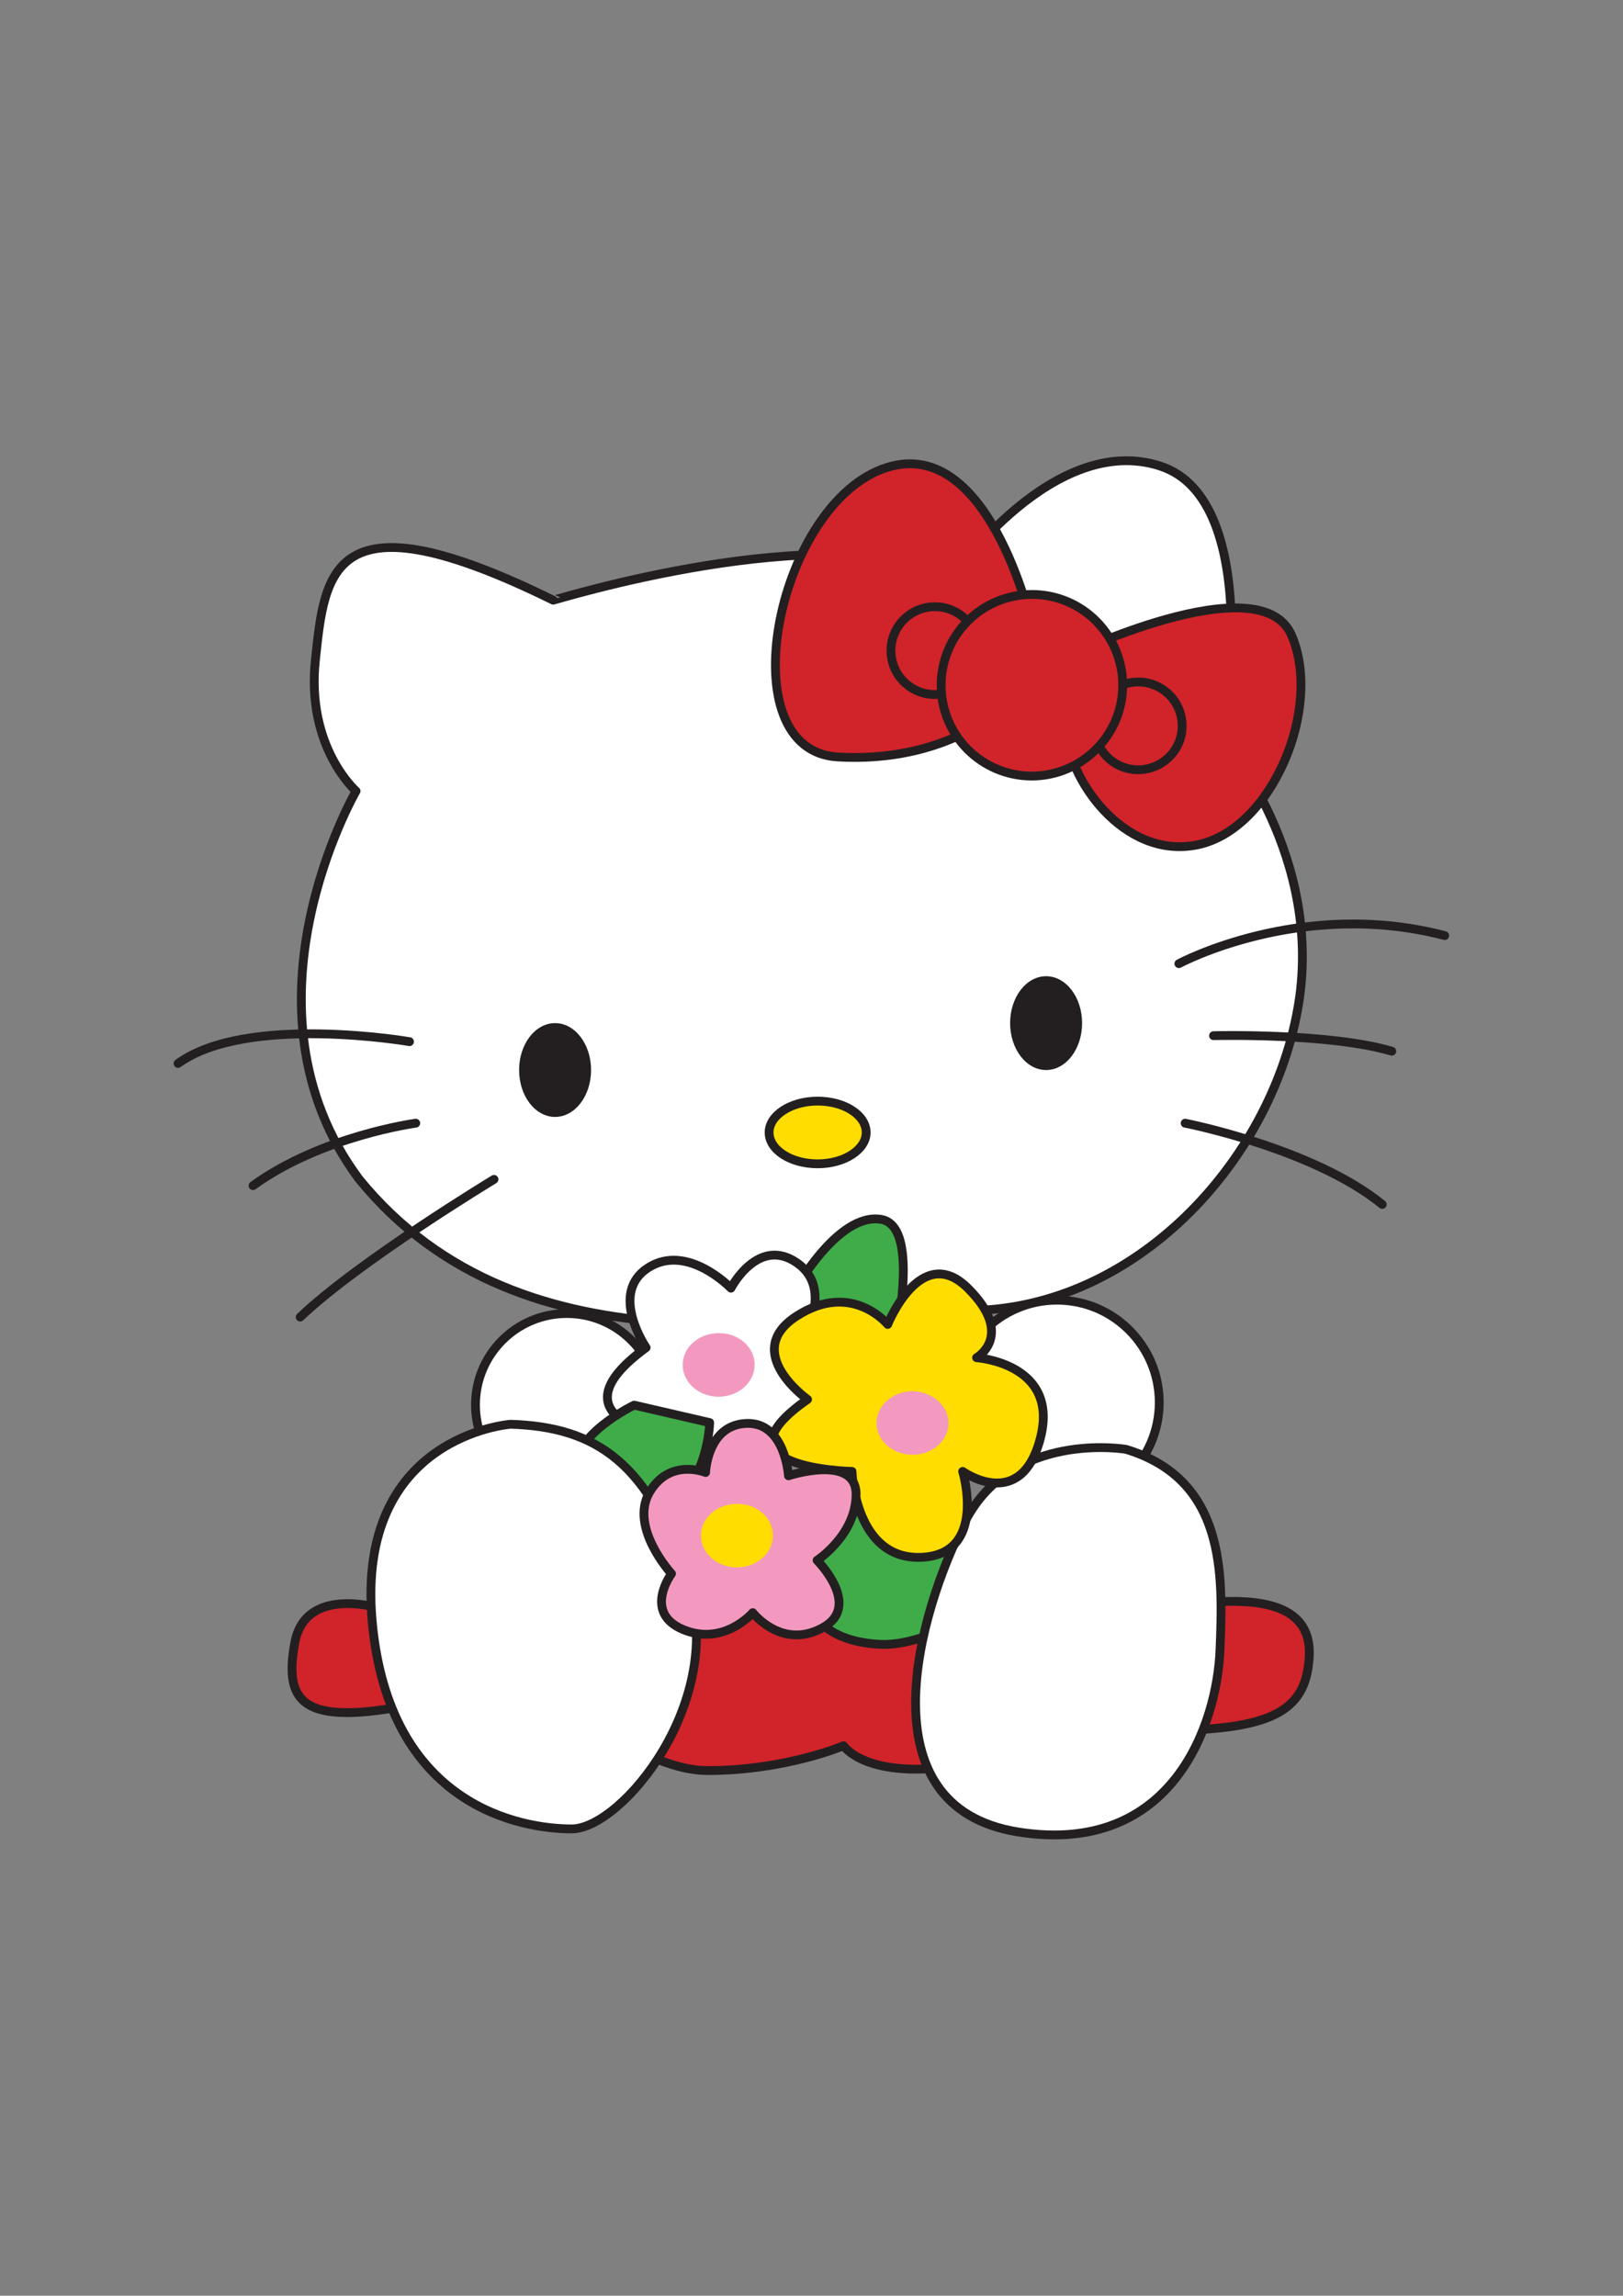
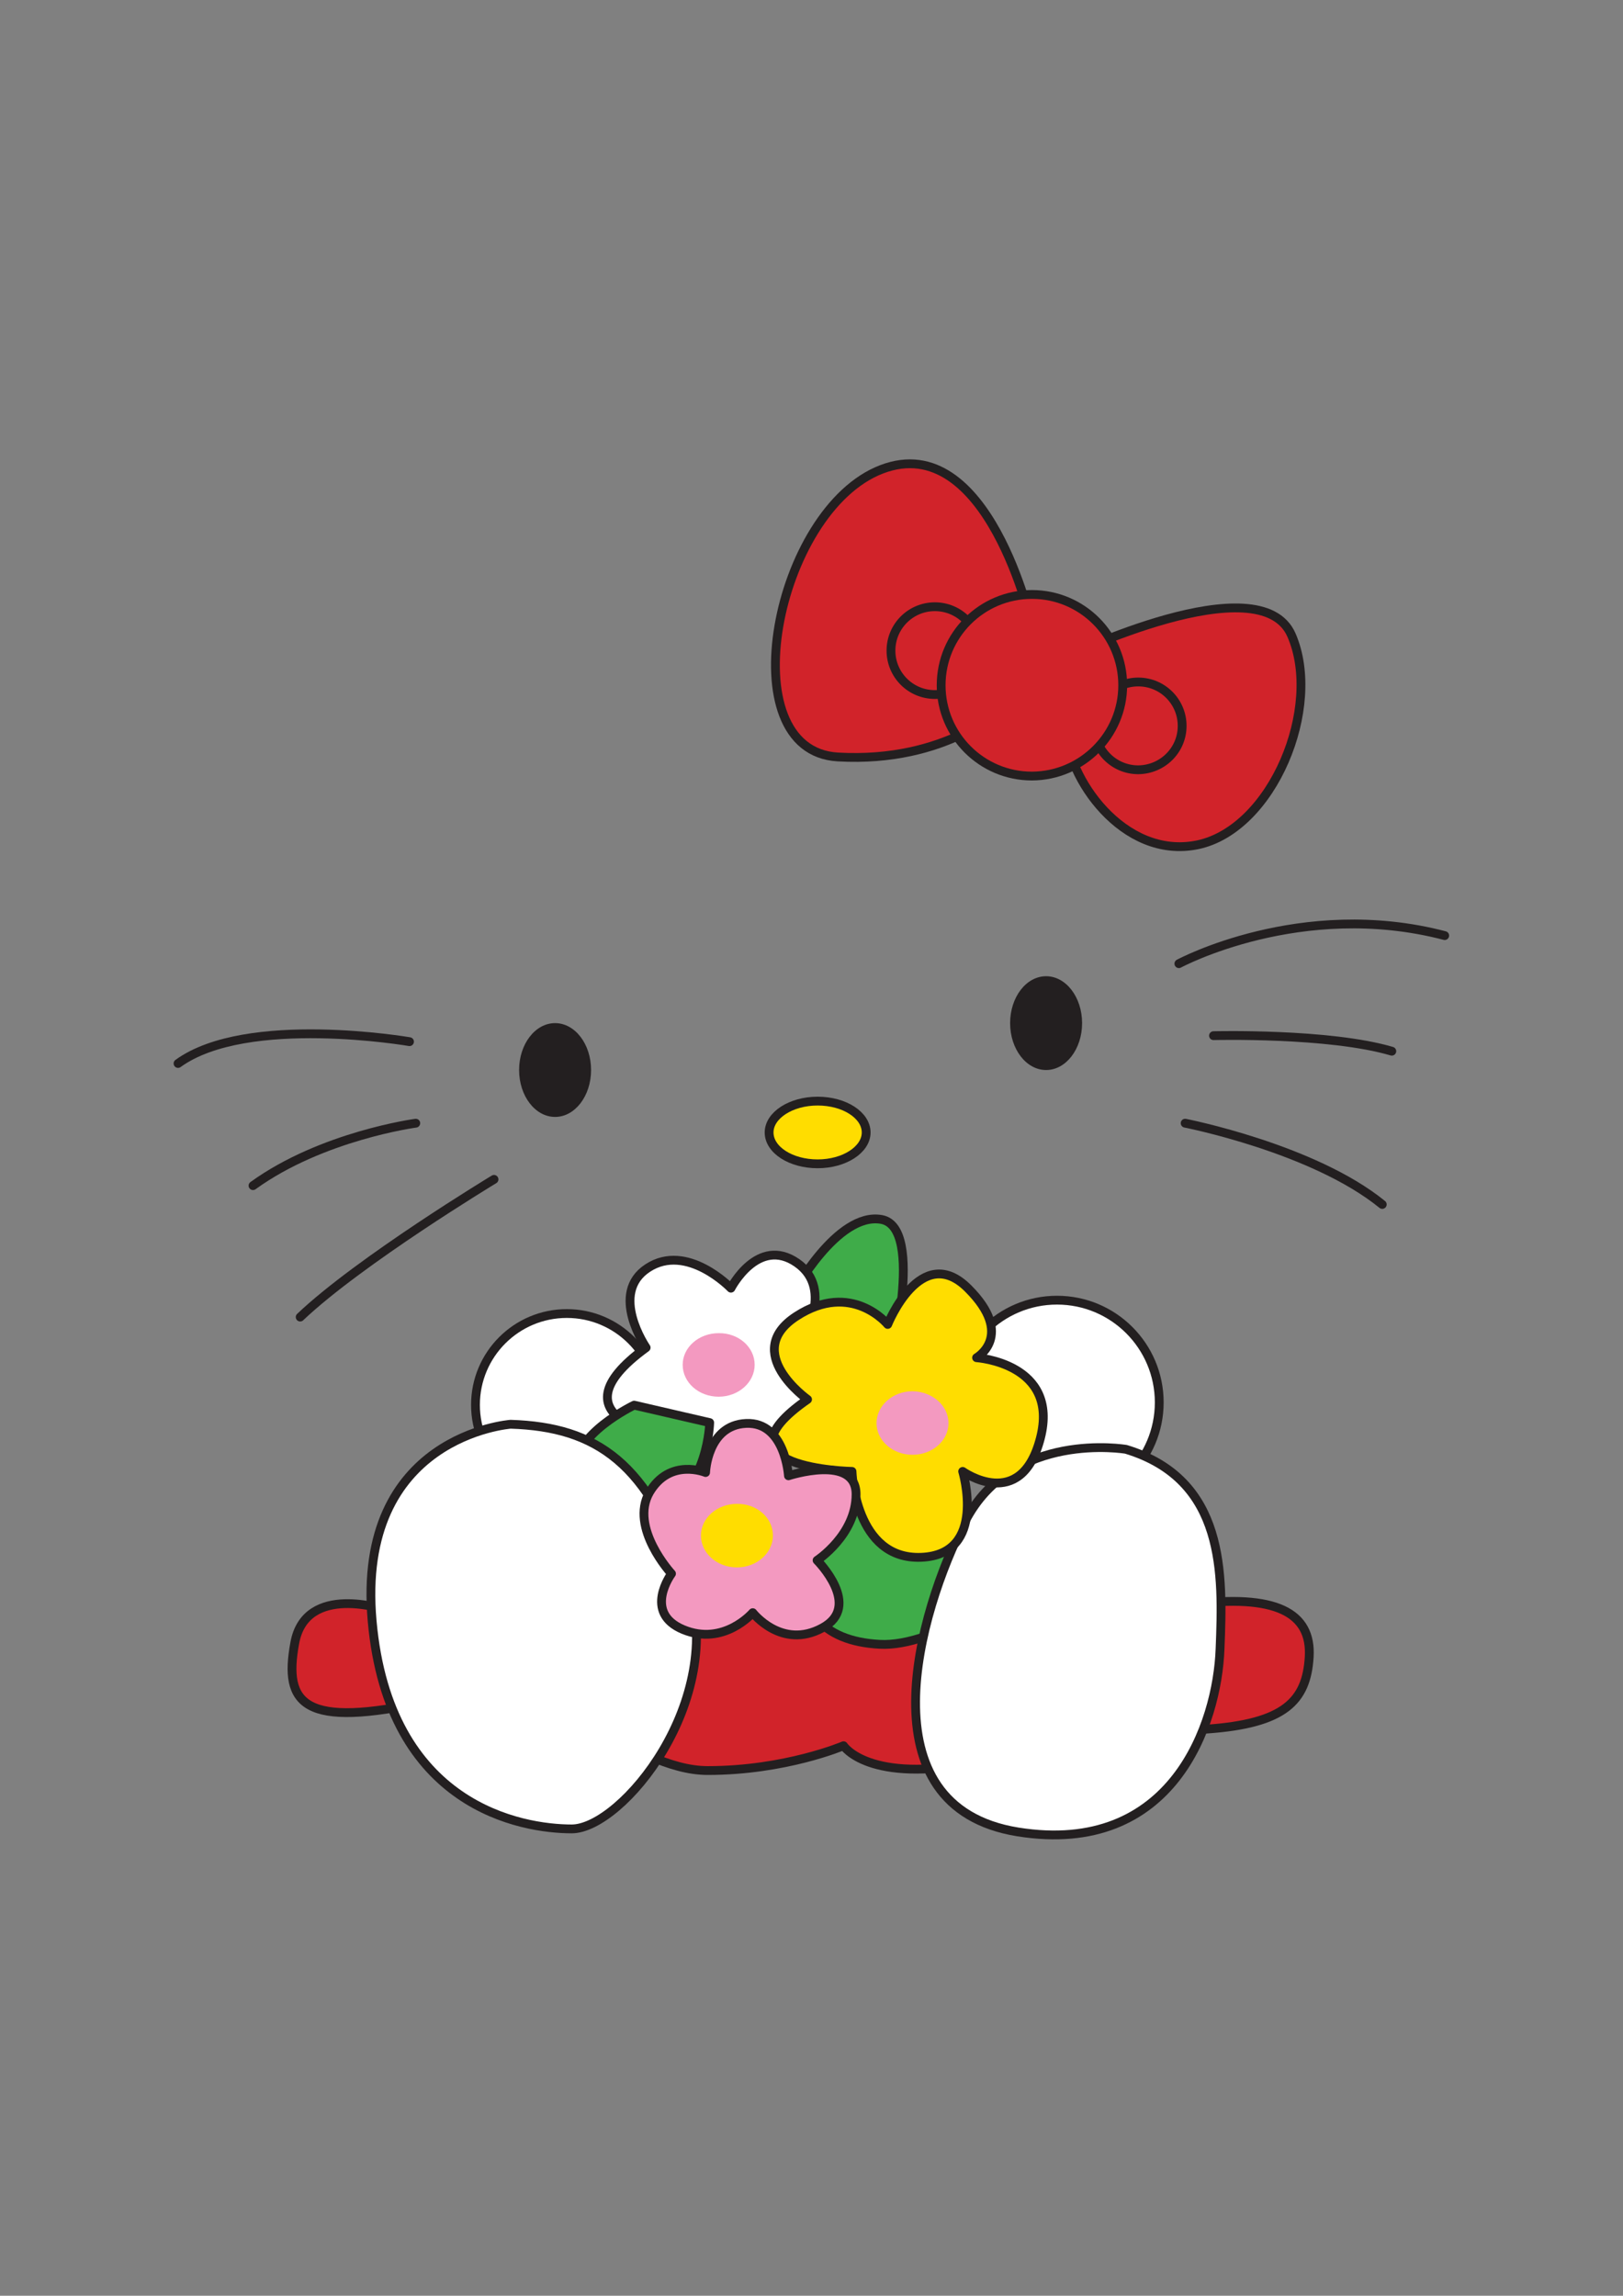
<svg xmlns="http://www.w3.org/2000/svg" version="1.1" id="Layer_1" x="0px" y="0px" viewBox="0 0 595.3 841.9" style="enable-background:new 0 0 595.3 841.9;" xml:space="preserve">
  <rect x="0" y="0" width="595.3" height="841.9" fill="#808080" stroke="none" />
  <style type="text/css">
	.st0{fill:#FFFFFF;stroke:#231F20;stroke-width:2.184;stroke-linecap:round;stroke-linejoin:round;}
	.st1{fill:#FFF100;stroke:#231F20;stroke-width:2.184;stroke-linecap:round;stroke-linejoin:round;}
	.st2{fill:none;stroke:#231F20;stroke-width:2.184;stroke-linecap:round;stroke-linejoin:round;}
	.st3{fill:#D1232A;stroke:#231F20;stroke-width:2.184;stroke-linecap:round;stroke-linejoin:round;}
	.st4{fill:#3FAC49;stroke:#231F20;stroke-width:2.184;stroke-linecap:round;stroke-linejoin:round;}
	.st5{fill:#231F20;}
	.st6{fill:#F6921E;stroke:#231F20;stroke-width:2.184;stroke-linecap:round;stroke-linejoin:round;}
	.st7{fill:#FFDD00;stroke:#231F20;stroke-width:2.184;stroke-linecap:round;stroke-linejoin:round;}
	.st8{fill:#F399C0;stroke:#231F20;stroke-width:2.184;stroke-linecap:round;stroke-linejoin:round;}
	.st9{fill:none;stroke:#D1232A;stroke-width:2.184;stroke-linecap:round;stroke-linejoin:round;}
	.st10{fill:#00B1EA;stroke:#231F20;stroke-width:2.184;stroke-linecap:round;stroke-linejoin:round;}
	.st11{fill:#00ADEE;stroke:#231F20;stroke-width:2.184;stroke-linecap:round;stroke-linejoin:round;}
	.st12{fill:none;stroke:#D1232A;stroke-width:3.495;stroke-linecap:round;stroke-linejoin:round;}
	.st13{fill:#231F20;stroke:#231F20;stroke-width:2.184;stroke-linecap:round;stroke-linejoin:round;}
	.st14{fill:none;stroke:#25408E;stroke-width:2.184;stroke-linecap:round;stroke-linejoin:round;}
	.st15{fill:#231F20;stroke:#231F20;stroke-width:2.184;}
	.st16{fill:#F6921E;}
	.st17{fill:#FFFFFF;stroke:#231F20;stroke-width:1.321;stroke-linecap:round;stroke-linejoin:round;}
	.st18{fill:#231F20;stroke:#231F20;stroke-width:1.321;stroke-linecap:round;stroke-linejoin:round;}
	.st19{fill:#F6921E;stroke:#231F20;stroke-width:1.321;stroke-linecap:round;stroke-linejoin:round;}
	.st20{fill:#FFDD00;stroke:#231F20;stroke-width:1.321;stroke-linecap:round;stroke-linejoin:round;}
	.st21{fill:none;stroke:#231F20;stroke-width:1.321;stroke-linecap:round;stroke-linejoin:round;}
	.st22{fill:#00B1EA;stroke:#231F20;stroke-width:1.321;stroke-linecap:round;stroke-linejoin:round;}
	.st23{fill:none;stroke:#25408E;stroke-width:1.321;stroke-linecap:round;stroke-linejoin:round;}
	.st24{fill:#231F20;stroke:#231F20;stroke-width:1.321;}
	.st25{fill:#D1232A;stroke:#231F20;stroke-width:1.321;stroke-linecap:round;stroke-linejoin:round;}
	.st26{fill:#FFFFFF;stroke:#231F20;stroke-width:3.233;stroke-linecap:round;stroke-linejoin:round;}
	.st27{fill:#FFDD00;stroke:#231F20;stroke-width:3.233;stroke-linecap:round;stroke-linejoin:round;}
	.st28{fill:none;stroke:#231F20;stroke-width:3.233;stroke-linecap:round;stroke-linejoin:round;}
	.st29{fill:#D1232A;stroke:#231F20;stroke-width:3.233;stroke-linecap:round;stroke-linejoin:round;}
	.st30{fill:#3FAC49;stroke:#231F20;stroke-width:3.233;stroke-linecap:round;stroke-linejoin:round;}
	.st31{fill:#F399C0;}
	.st32{fill:#F399C0;stroke:#231F20;stroke-width:3.233;stroke-linecap:round;stroke-linejoin:round;}
	.st33{fill:#FFDD00;}
	.st34{fill:#FFFFFF;stroke:#231F20;stroke-width:3.47;}
	.st35{fill:none;stroke:#D1232A;stroke-width:4.858;}
	.st36{fill:#25408E;stroke:#231F20;stroke-width:3.47;}
	.st37{fill:none;stroke:#D1232A;stroke-width:4.858;stroke-linecap:round;stroke-linejoin:round;}
	.st38{fill:#FFDD00;stroke:#231F20;stroke-width:3.47;}
	.st39{fill:#D1232A;stroke:#231F20;stroke-width:3.47;}
	.st40{fill:none;stroke:#231F20;stroke-width:3.47;}
	.st41{fill:none;stroke:#D1232A;stroke-width:3.47;}
	.st42{fill:none;stroke:#231F20;stroke-width:2.184;}
	.st43{fill:none;stroke:#00B1EA;stroke-width:3.058;stroke-linecap:round;stroke-linejoin:round;}
	.st44{fill:#FFFFFF;stroke:#231F20;stroke-width:1.505;stroke-linecap:round;stroke-linejoin:round;}
	.st45{fill:#EB008B;stroke:#231F20;stroke-width:1.505;stroke-linecap:round;stroke-linejoin:round;}
	.st46{fill:#F399C0;stroke:#231F20;stroke-width:1.505;stroke-linecap:round;stroke-linejoin:round;}
	.st47{fill:none;stroke:#231F20;stroke-width:1.505;}
	.st48{fill:none;stroke:#231F20;stroke-width:1.505;stroke-linecap:round;stroke-linejoin:round;}
	.st49{fill:#D1232A;stroke:#231F20;stroke-width:1.505;}
	.st50{fill:#FFFFFF;}
	.st51{fill:#FFFFFF;stroke:#231F20;stroke-width:1.623;stroke-linecap:round;stroke-linejoin:round;}
	.st52{fill:#3FAC49;stroke:#231F20;stroke-width:1.623;stroke-linecap:round;stroke-linejoin:round;}
	.st53{fill:#FFDD00;stroke:#231F20;stroke-width:1.623;stroke-linecap:round;stroke-linejoin:round;}
	.st54{fill:none;stroke:#231F20;stroke-width:1.623;}
	.st55{fill:none;stroke:#231F20;stroke-width:1.623;stroke-linecap:round;stroke-linejoin:round;}
	.st56{fill:#00B1EA;stroke:#231F20;stroke-width:1.623;}
	.st57{fill:#3FAC49;stroke:#231F20;stroke-width:1.623;}
	.st58{fill:#FFFFFF;stroke:#231F20;stroke-width:2.498;stroke-linecap:round;stroke-linejoin:round;}
	.st59{fill:#EB008B;stroke:#231F20;stroke-width:2.498;stroke-linecap:round;stroke-linejoin:round;}
	.st60{fill:none;stroke:#231F20;stroke-width:2.498;stroke-linecap:round;stroke-linejoin:round;}
	.st61{fill:#F399C0;stroke:#231F20;stroke-width:2.498;stroke-linecap:round;stroke-linejoin:round;}
	.st62{fill:#FFDD00;stroke:#231F20;stroke-width:2.498;stroke-linecap:round;stroke-linejoin:round;}
	.st63{fill:#F399C0;stroke:#231F20;stroke-width:1.662;stroke-linecap:round;stroke-linejoin:round;}
	.st64{fill:#FFFFFF;stroke:#231F20;stroke-width:1.662;stroke-linecap:round;stroke-linejoin:round;}
	.st65{fill:#D1232A;stroke:#231F20;stroke-width:1.662;stroke-linecap:round;stroke-linejoin:round;}
	.st66{fill:#FFDD00;stroke:#231F20;stroke-width:1.662;}
	.st67{fill:none;stroke:#231F20;stroke-width:1.662;stroke-linecap:round;stroke-linejoin:round;}
	.st68{fill:#00B1EA;}
	.st69{fill:url(#SVGID_1_);}
	.st70{fill:#EB008B;stroke:#231F20;stroke-width:2.184;stroke-linecap:round;stroke-linejoin:round;}
	.st71{fill:#FFDD00;stroke:#231F20;stroke-width:2.184;}
	.st72{fill:#F6921E;stroke:#231F20;stroke-width:2.184;}
	.st73{fill:#006A44;stroke:#231F20;stroke-width:2.184;stroke-linecap:round;stroke-linejoin:round;}
	.st74{fill:#1E181A;}
	.st75{fill:#E91D52;}
	.st76{fill:#E91E53;}
	.st77{fill:#FEFEFE;}
	.st78{fill:#E81D52;}
	.st79{fill:#FCE439;}
</style>
  <g>
-     <path class="st26" d="M349.8,211.1c0,0,36.7-52.8,75.7-40.2c39,12.6,22.9,99.8,22.9,99.8s37.9,43.6,27.5,99.8   c-10.3,56.2-59.7,109-119.3,110.1c-59.7,1.1-164.1,26.4-224.9-48.2c-47-63.1-1.1-142.3-1.1-142.3s-18.4-16.1-14.9-48.2   c3.4-32.1,5.7-61.9,87.2-21.8C203,220.3,301.7,189.3,349.8,211.1z" />
    <path class="st27" d="M317.7,415.3c0,6.3-8,11.5-17.8,11.5c-9.8,0-17.8-5.1-17.8-11.5c0-6.3,8-11.5,17.8-11.5   C309.8,403.8,317.7,409,317.7,415.3z" />
    <path class="st5" d="M216.8,392.4c0,9.5-5.9,17.2-13.2,17.2c-7.3,0-13.2-7.7-13.2-17.2c0-9.5,5.9-17.2,13.2-17.2   C210.9,375.2,216.8,382.9,216.8,392.4z" />
    <path class="st5" d="M396.9,375.2c0,9.5-5.9,17.2-13.2,17.2c-7.3,0-13.2-7.7-13.2-17.2c0-9.5,5.9-17.2,13.2-17.2   C391,358,396.9,365.7,396.9,375.2z" />
    <path class="st28" d="M150.2,382c0,0-59.7-10.3-84.9,8" />
    <path class="st28" d="M152.5,411.9c0,0-34.4,4.6-59.7,22.9" />
    <path class="st28" d="M432.4,353.4c0,0,44.7-24.1,97.5-10.3" />
    <path class="st28" d="M445.1,379.8c0,0,42.4-1.1,65.4,5.7" />
    <path class="st28" d="M434.7,411.9c0,0,47,9.2,72.3,29.8" />
    <path class="st29" d="M378.5,229.5c0,0-16.1-72.3-55.1-57.4c-39,14.9-56.2,103.2-16.1,105.5c40.2,2.3,60.8-18.4,60.8-18.4   L378.5,229.5z" />
    <path class="st29" d="M391.1,240.9c0,0,71.1-34.4,82.6-8c11.5,26.4-6.9,71.1-34.4,76.9c-27.5,5.7-48.2-25.2-48.2-42.5   C391.1,250.1,391.1,240.9,391.1,240.9z" />
    <path class="st29" d="M433.6,266.2c0-8.9-7.2-16.1-16.1-16.1c-8.9,0-16.1,7.2-16.1,16.1c0,8.9,7.2,16.1,16.1,16.1   C426.4,282.2,433.6,275.1,433.6,266.2z" />
    <path class="st29" d="M359,238.6c0-8.9-7.2-16.1-16.1-16.1c-8.9,0-16.1,7.2-16.1,16.1c0,8.9,7.2,16.1,16.1,16.1   C351.8,254.7,359,247.5,359,238.6z" />
    <path class="st29" d="M411.8,251.3c0-18.4-14.9-33.3-33.3-33.3c-18.4,0-33.3,14.9-33.3,33.3s14.9,33.3,33.3,33.3   C396.9,284.5,411.8,269.6,411.8,251.3z" />
    <path class="st28" d="M181.2,432.5c0,0-49.3,29.8-71.1,50.5" />
    <path class="st30" d="M290.9,474.3c0,0,16.2-30,32.4-27.1c16.2,2.9,2.9,54.3,2.9,54.3L290.9,474.3z" />
    <path class="st26" d="M241.4,515.2c0-18.5-15-33.5-33.5-33.5c-18.5,0-33.5,15-33.5,33.5c0,18.5,15,33.5,33.5,33.5   C226.4,548.7,241.4,533.7,241.4,515.2z" />
    <path class="st26" d="M425.2,514.3c0-20.7-16.8-37.5-37.5-37.5c-20.7,0-37.5,16.8-37.5,37.5c0,20.7,16.8,37.5,37.5,37.5   C408.4,551.8,425.2,535,425.2,514.3z" />
    <path class="st29" d="M141.6,590.4c0,0-29.5-10.2-33.5,12.2c-4.1,22.4,3.1,31.5,48.8,21.3c45.7-10.2,74.2,25.4,102.7,25.4   c28.5,0,49.8-9.1,49.8-9.1s9.1,14.2,48.8,6.1c39.6-8.1,55.9-10.2,84.4-12.2c28.5-2,36.6-10.2,37.6-26.4c1-16.3-12.2-23.4-43.7-19.3   c-31.5,4.1-155.5-2-183-2C226,586.4,141.6,590.4,141.6,590.4z" />
    <path class="st26" d="M268.1,472.4c0,0,9.9-19.2,24.2-9.3c14.3,9.9,1.2,29.8,1.2,29.8s15.5,27.9,0,34.8   c-15.5,6.8-29.2,18.6-31.7,18.6c-2.5,0-17.4-11.2-15.5-19.2c0,0-46-6.2-9.3-32.9c0,0-13.7-19.9,0.6-29.2   C252,455.6,268.1,472.4,268.1,472.4z" />
    <path class="st30" d="M232.6,515.3c0,0-23.1,11-21.4,24.3c1.7,13.3,15,21.9,31.8,13.9c16.8-8.1,17.3-31.8,17.3-31.8L232.6,515.3z" />
    <path class="st30" d="M329.6,558c0,0-30-17.3-34.7,7.5c-4.6,24.8,6.9,36.4,27.7,37.5c20.8,1.2,50.8-21.4,50.8-21.4L329.6,558z" />
    <path class="st31" d="M276.8,500.5c0,6.4-5.9,11.7-13.2,11.7c-7.3,0-13.2-5.2-13.2-11.7c0-6.4,5.9-11.6,13.2-11.6   C270.9,488.8,276.8,494,276.8,500.5z" />
    <path class="st26" d="M413,531.5c0,0-41.7-7.1-59,26.4c-17.3,33.5-37.6,104.7,19.3,113.9c56.9,9.1,73.2-39.7,74.2-67.1   C448.6,577.2,449.6,542.6,413,531.5z" />
    <path class="st26" d="M187.3,522.3c0,0-56.9,4.1-50.8,72.2c6.1,68.1,54.9,76.2,73.2,76.2c18.3,0,56.9-46.8,42.7-90.5   C238.2,536.5,218.8,523.3,187.3,522.3z" />
    <path class="st27" d="M325.6,485.7c0,0,12.2-30.5,29.5-13.2c17.3,17.3,3.1,25.4,3.1,25.4s30.5,2,23.4,29.5   c-7.1,27.5-28.5,12.2-28.5,12.2s9.2,30.5-15.2,31.5c-24.4,1-25.4-31.5-25.4-31.5s-52.9-1-16.3-26.4c0,0-24.4-17.3-4.1-30.5   C312.4,469.5,325.6,485.7,325.6,485.7z" />
    <path class="st31" d="M347.9,521.9c0,6.4-5.9,11.6-13.2,11.6c-7.3,0-13.2-5.2-13.2-11.6c0-6.4,5.9-11.7,13.2-11.7   C342,510.3,347.9,515.5,347.9,521.9z" />
    <path class="st32" d="M258.8,540c0,0,0.6-17.4,14.9-18c14.3-0.6,15.5,19.2,15.5,19.2s24.8-8.1,24.8,6.8c0,14.9-14.3,24.2-14.3,24.2   s16.8,16.8,1.9,24.8c-14.9,8.1-25.5-5.6-25.5-5.6s-10.6,12.4-25.5,6.2c-14.9-6.2-4.3-20.5-4.3-20.5s-15.5-16.8-8.1-29.8   C245.7,534.5,258.8,540,258.8,540z" />
    <path class="st33" d="M283.5,563.1c0,6.4-5.9,11.7-13.2,11.7c-7.3,0-13.2-5.2-13.2-11.7c0-6.4,5.9-11.6,13.2-11.6   C277.6,551.4,283.5,556.6,283.5,563.1z" />
  </g>
</svg>